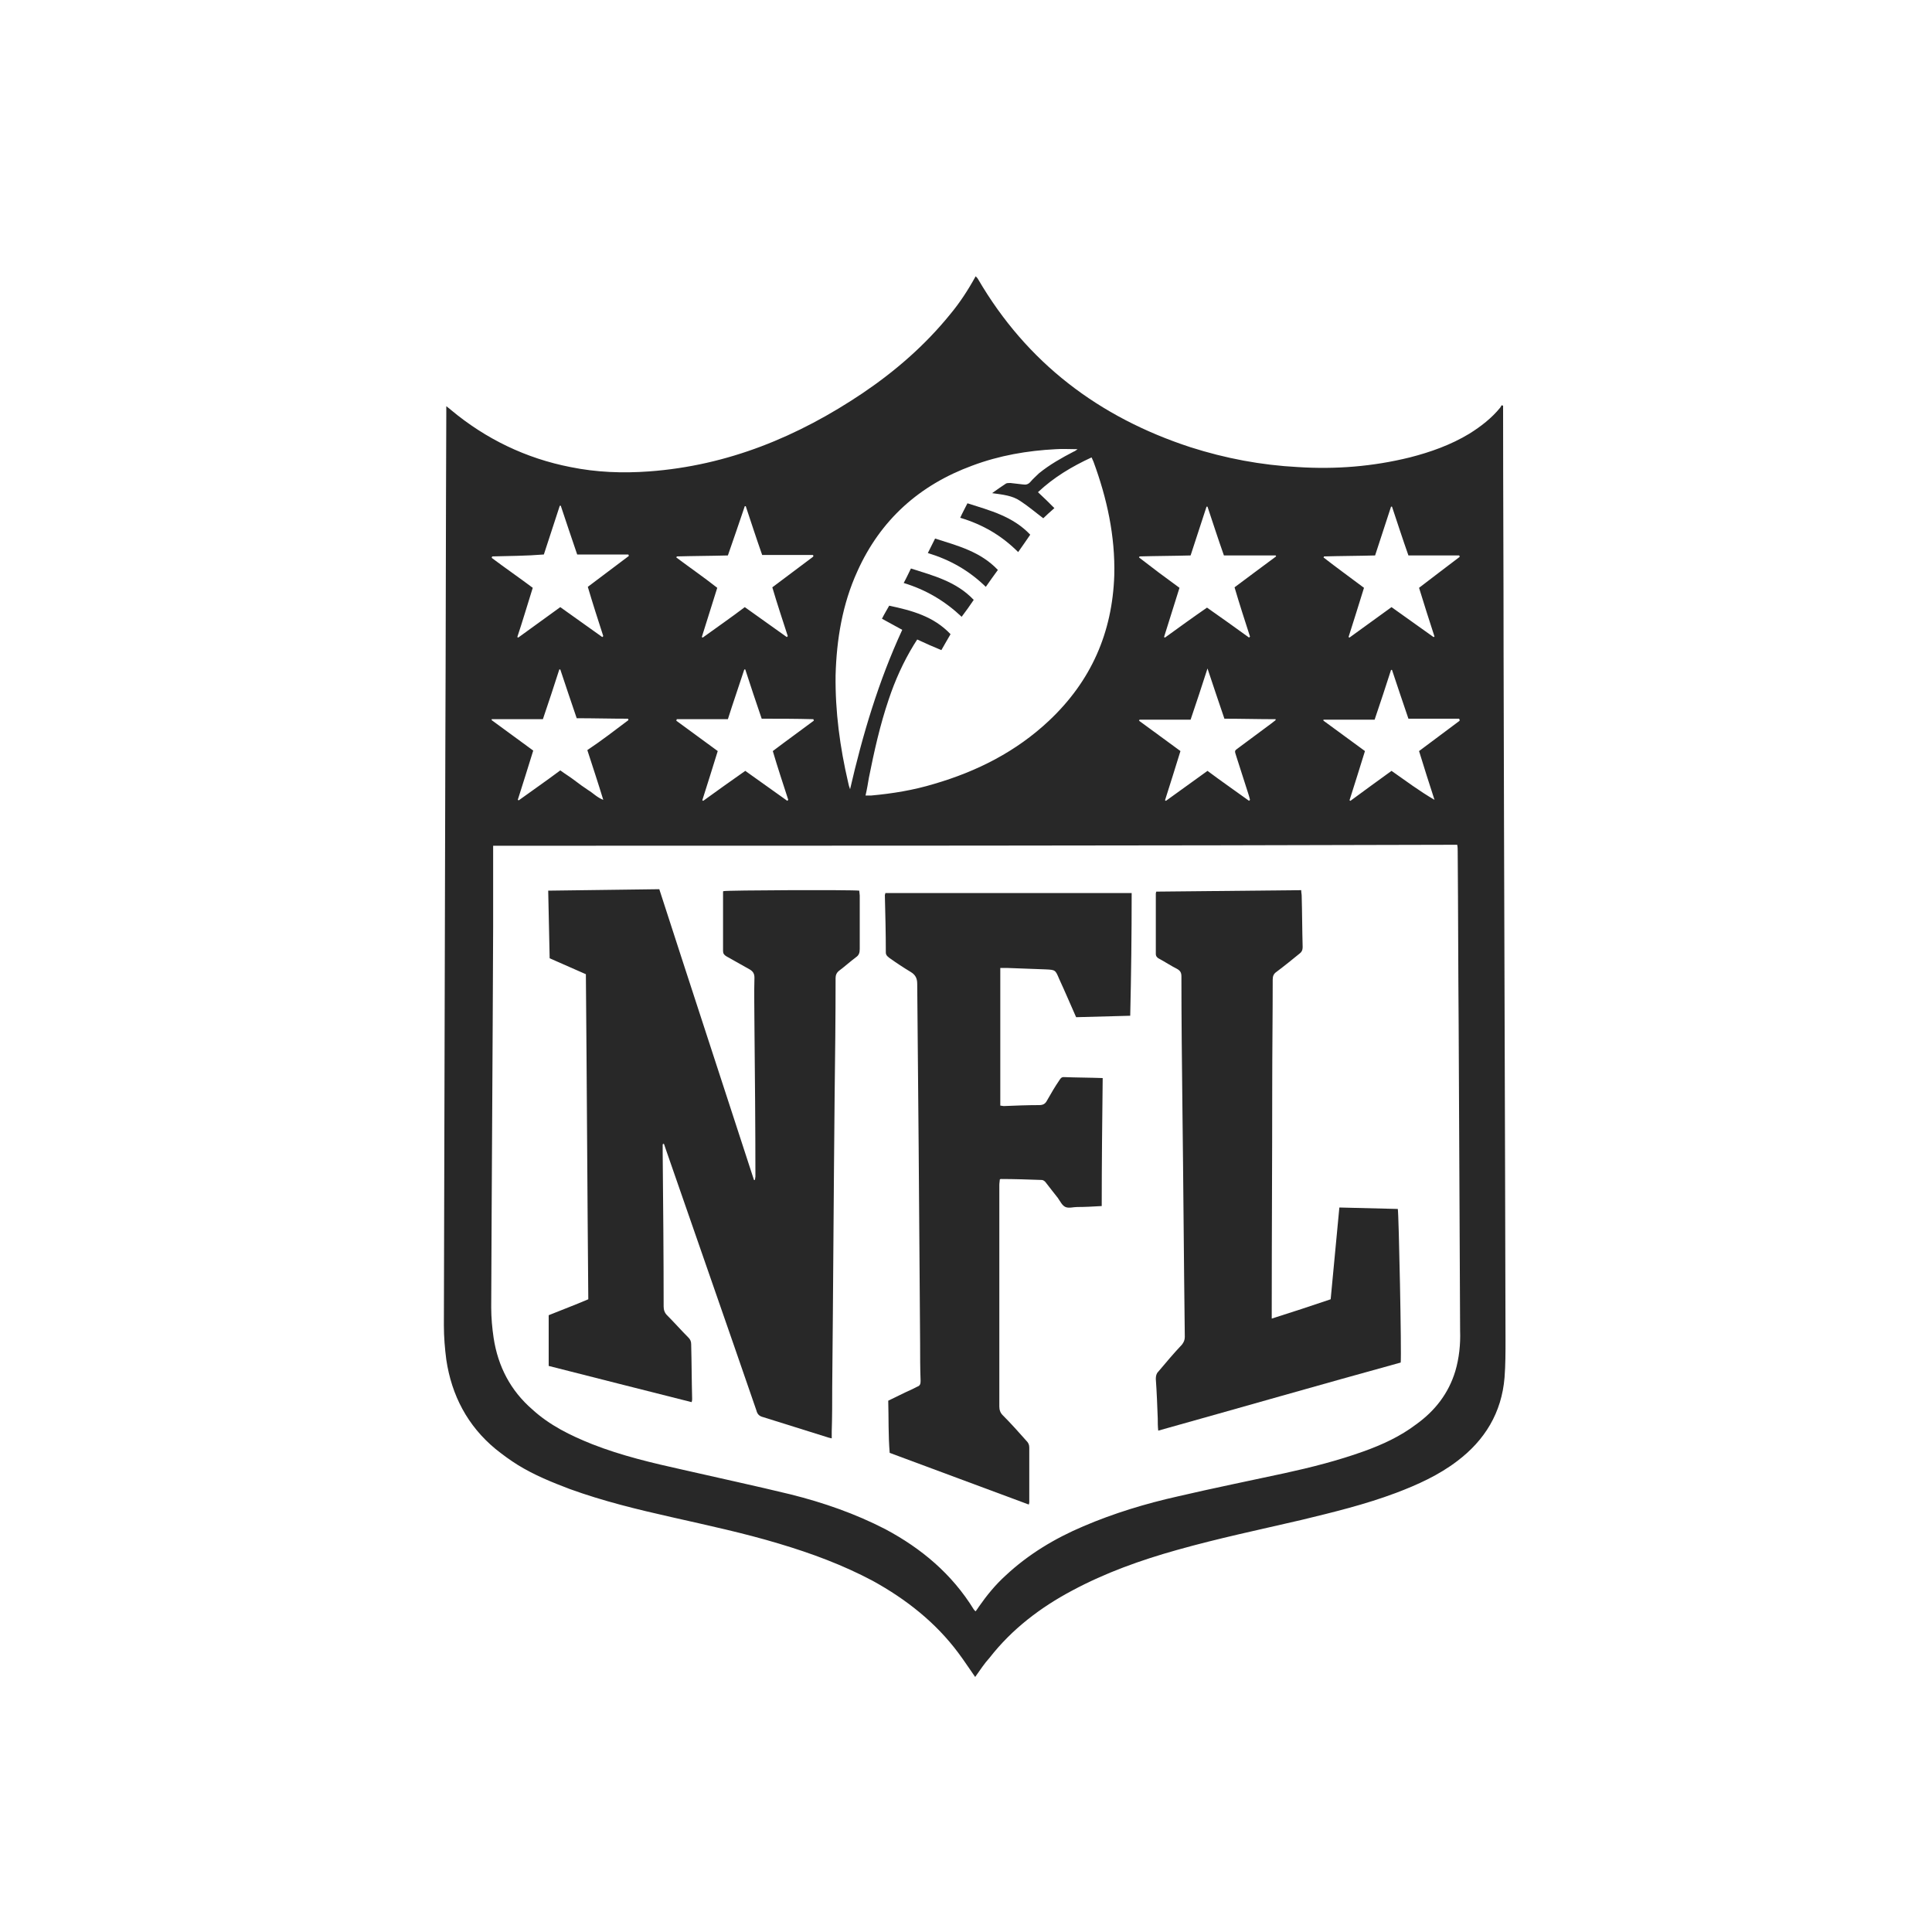
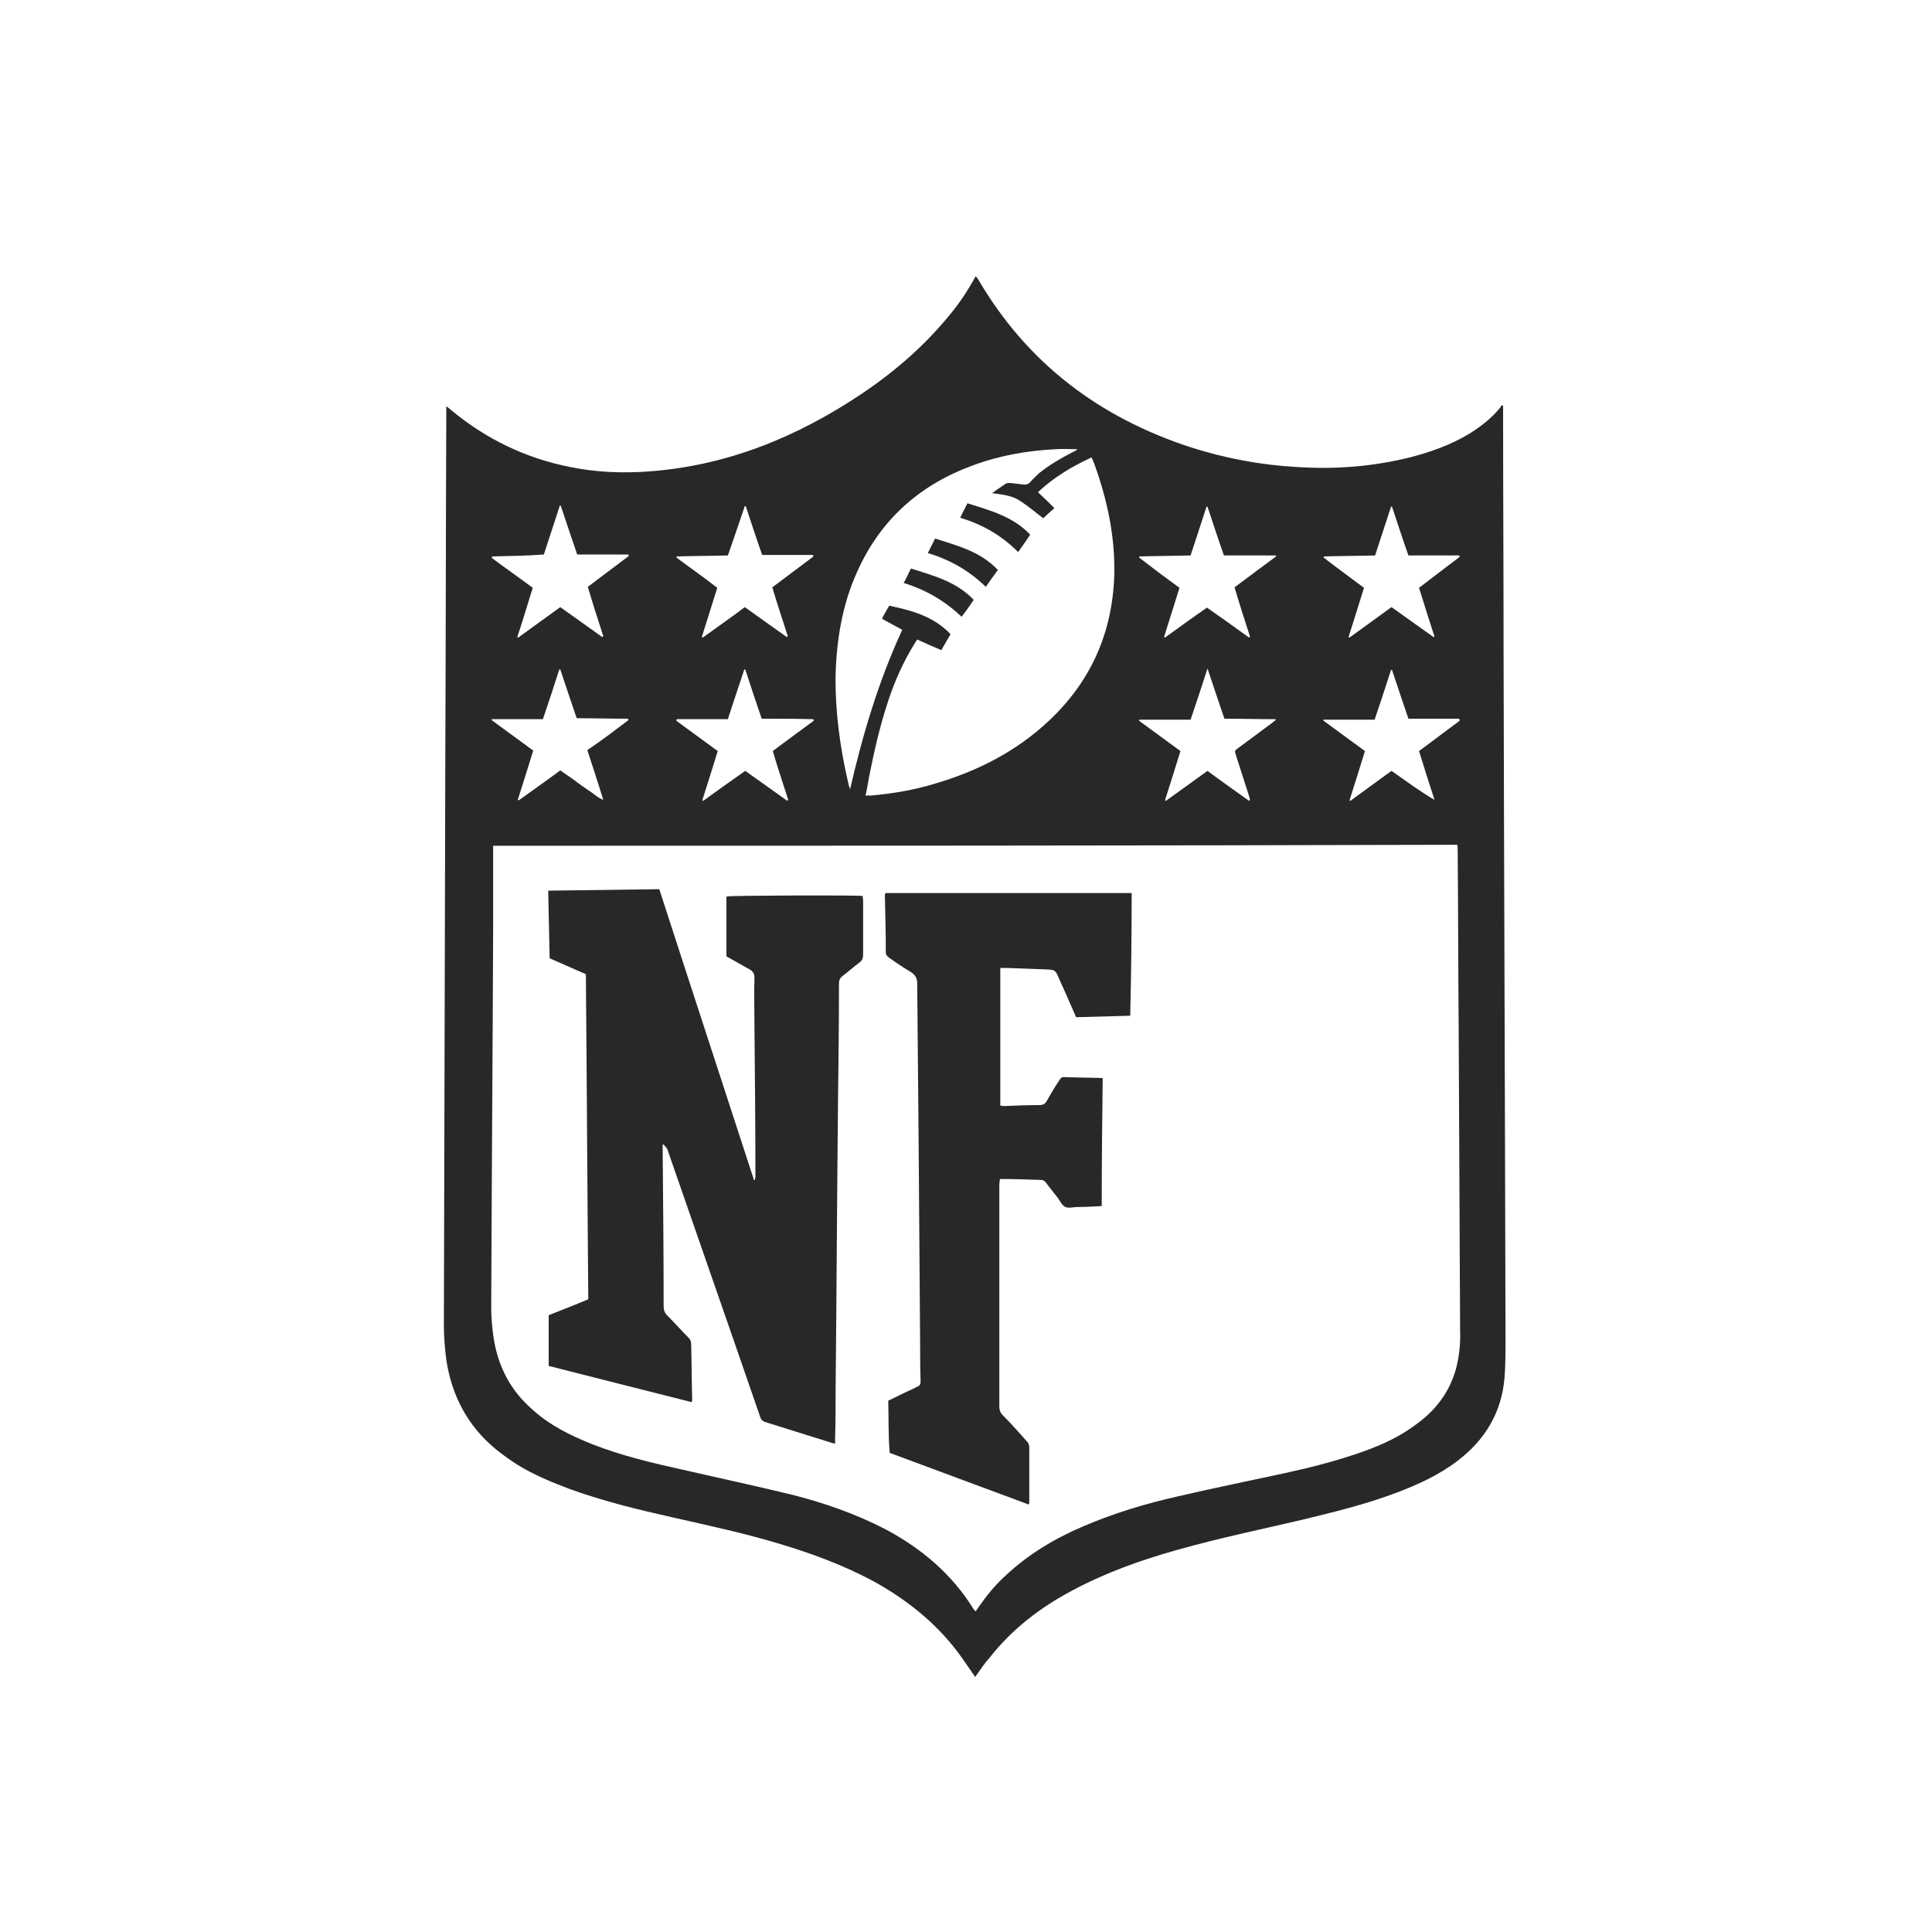
<svg xmlns="http://www.w3.org/2000/svg" version="1.1" id="Layer_1" x="0px" y="0px" viewBox="0 0 400 400" style="enable-background:new 0 0 400 400;" xml:space="preserve">
  <style type="text/css">
	.st0{display:none;fill:#FFFFFF;}
	.st1{fill:#282828;}
</style>
  <g>
    <path class="st0" d="M69.9,28c88.1,0,176.2,0,264.2,0c0,116,0,232,0,348c-88.1,0-176.2,0-264.2,0C69.9,260,69.9,144,69.9,28z    M201.9,361.4c1.1-1.5,2.1-3.1,3.3-4.5c5.1-6.5,11.6-11.4,18.8-15.3c7.6-4,15.6-6.9,23.8-9.2c9.3-2.7,18.8-4.6,28.2-6.9   c7.3-1.7,14.5-3.5,21.6-6.1c4.9-1.8,9.7-4,13.9-7.2c6.3-4.8,10.1-11,10.8-19c0.2-2.8,0.2-5.7,0.2-8.6   c-0.1-52.2-0.3-104.4-0.4-156.6c-0.1-18.1-0.1-36.3-0.1-54.4c0-0.5,0-0.9,0-1.4c-0.1,0-0.2-0.1-0.3-0.1c-0.1,0.2-0.2,0.4-0.3,0.6   c-2,2.4-4.4,4.3-7,5.9c-4.2,2.5-8.8,4.2-13.6,5.4c-8.4,2.1-16.8,2.7-25.4,2.2c-8.3-0.5-16.4-1.9-24.3-4.5   c-20.8-6.8-37.2-19.1-48.3-38.2c-0.1-0.2-0.3-0.4-0.5-0.6c-1.7,3.1-3.6,6-5.8,8.6c-5.7,7-12.4,12.9-19.8,17.9   c-14.7,9.9-30.6,16.5-48.5,17.8c-6,0.5-12,0.1-17.9-1C99.9,84.3,90.9,80,83,73.4c-0.3-0.2-0.6-0.5-1.1-0.9c0,0.7,0,1.2,0,1.6   c-0.1,25.6-0.1,51.3-0.2,76.9c-0.1,43.5-0.2,86.9-0.3,130.4c0,2.6,0.2,5.2,0.5,7.8c1.2,8.2,4.8,15,11.2,20.3c1.6,1.3,3.3,2.5,5,3.6   c3.7,2.3,7.7,4,11.8,5.5c7.5,2.7,15.3,4.5,23,6.4c8.2,1.9,16.4,3.7,24.4,6.1c7.4,2.2,14.5,4.8,21.3,8.5c7.6,4.1,14.3,9.4,19.5,16.3   C199.4,357.6,200.6,359.5,201.9,361.4z" />
    <path class="st1" d="M201.9,347.2c-1.2-1.7-2.3-3.4-3.5-5c-4.7-6.3-10.8-11.1-17.7-14.9c-6.2-3.3-12.7-5.7-19.4-7.7   c-7.3-2.2-14.8-3.8-22.3-5.5c-7.1-1.6-14.1-3.3-21-5.8c-3.7-1.4-7.4-2.9-10.8-5c-1.6-1-3.1-2.1-4.6-3.3   c-5.8-4.8-9.1-11.1-10.2-18.5c-0.3-2.3-0.5-4.7-0.5-7.1c0.1-39.6,0.2-79.2,0.3-118.8c0.1-23.3,0.1-46.7,0.2-70c0-0.4,0-0.8,0-1.5   c0.5,0.4,0.8,0.6,1,0.8c7.2,6,15.5,10,24.7,11.8c5.4,1.1,10.8,1.3,16.3,0.9c16.3-1.2,30.8-7.2,44.2-16.2   c6.8-4.6,12.9-9.9,18.1-16.3c2-2.4,3.7-5,5.3-7.9c0.2,0.2,0.4,0.4,0.5,0.6c10.1,17.3,25,28.6,44,34.8c7.2,2.3,14.6,3.7,22.2,4.1   c7.8,0.5,15.5-0.1,23.2-2c4.3-1.1,8.5-2.6,12.3-4.9c2.4-1.5,4.6-3.2,6.4-5.4c0.1-0.2,0.2-0.3,0.3-0.5c0.1,0,0.2,0.1,0.3,0.1   c0,0.4,0,0.8,0,1.2c0,16.5,0.1,33.1,0.1,49.6c0.1,47.5,0.3,95.1,0.4,142.6c0,2.6,0,5.2-0.2,7.8c-0.6,7.3-4.1,13-9.8,17.3   c-3.8,2.9-8.2,4.9-12.7,6.6c-6.4,2.4-13,4-19.6,5.6c-8.6,2-17.2,3.8-25.7,6.2c-7.5,2.1-14.8,4.7-21.7,8.4   c-6.6,3.5-12.5,8-17.1,13.9C203.8,344.4,202.9,345.8,201.9,347.2z M102.1,175.1c0,0.5,0,0.9,0,1.2c0,5.2,0,10.4,0,15.6   c-0.1,26.3-0.3,52.5-0.4,78.8c0,2.1,0.2,4.3,0.5,6.3c0.9,5.9,3.5,10.9,8,14.8c3.6,3.3,7.9,5.4,12.4,7.2c6.1,2.4,12.5,3.9,18.8,5.3   c7.4,1.7,14.9,3.3,22.3,5.1c6.8,1.7,13.4,4,19.6,7.2c7.5,4,13.8,9.3,18.3,16.6c0.1,0.1,0.2,0.3,0.4,0.4c0.3-0.4,0.5-0.7,0.7-1   c1.6-2.3,3.4-4.5,5.5-6.4c4.7-4.4,10.2-7.7,16.1-10.2c6.3-2.7,12.9-4.7,19.6-6.2c7.3-1.7,14.7-3.2,22.1-4.8   c5.5-1.2,11-2.6,16.3-4.5c3.9-1.4,7.6-3.1,10.9-5.6c3.9-2.8,6.7-6.4,8.1-11c0.8-2.7,1.1-5.6,1-8.4c-0.1-21.1-0.2-42.1-0.3-63.2   c-0.1-12-0.1-24-0.2-36c0-0.5,0-0.9-0.1-1.4C235,175.1,168.7,175.1,102.1,175.1z M189.9,132.4c-0.3,0.5-0.5,0.8-0.7,1.1   c-2.2,3.6-3.9,7.4-5.2,11.3c-1.8,5.3-3,10.7-4.1,16.2c-0.2,1.2-0.4,2.4-0.7,3.7c0.5,0,0.8,0,1.2,0c4.4-0.4,8.7-1.1,13-2.4   c8.9-2.6,17-6.7,23.8-13.1c8.7-8.2,13.1-18.2,13.5-30.1c0.2-8.1-1.5-15.9-4.3-23.5c-0.1-0.3-0.3-0.6-0.4-0.9   c-4.1,1.9-7.8,4.1-11.1,7.2c1.2,1.1,2.3,2.2,3.4,3.3c-0.9,0.8-1.7,1.5-2.3,2.1c-1.6-1.2-3.1-2.5-4.8-3.6c-1.6-1.1-3.6-1.3-5.8-1.6   c1.1-0.8,2-1.4,2.9-2c0.2-0.1,0.6-0.1,0.9-0.1c0.9,0.1,1.8,0.2,2.6,0.3c0.6,0.1,1.1,0,1.6-0.6c0.5-0.6,1.1-1.1,1.7-1.7   c2.2-1.8,4.7-3.2,7.2-4.5c0.3-0.1,0.5-0.3,0.8-0.5c-1.6,0-3.1-0.1-4.5,0c-5.9,0.3-11.7,1.3-17.3,3.4c-10.9,4-19,11.2-23.8,21.9   c-3.1,6.8-4.3,14.1-4.5,21.5c-0.1,7.5,0.9,14.9,2.6,22.2c0.1,0.5,0.2,0.9,0.4,1.4c2.6-11.3,5.9-22.4,10.8-33   c-1.4-0.8-2.8-1.5-4.2-2.3c0.5-1,1-1.8,1.5-2.7c4.7,1,9.2,2.2,12.7,5.9c-0.6,1-1.2,2.1-1.9,3.3   C193.2,133.9,191.6,133.2,189.9,132.4z M244.2,121.7c-1.1,3.4-2.1,6.8-3.2,10.2c0.1,0,0.1,0.1,0.2,0.1c2.9-2.1,5.8-4.2,8.7-6.2   c3,2.1,5.8,4.1,8.7,6.2c0.1-0.1,0.1-0.1,0.2-0.2c-1.1-3.4-2.2-6.8-3.2-10.2c2.9-2.2,5.8-4.3,8.6-6.4c0-0.1-0.1-0.2-0.1-0.2   c-3.5,0-7.1,0-10.7,0c-1.2-3.4-2.3-6.8-3.4-10.1c-0.1,0-0.1,0-0.2,0c-1.1,3.4-2.2,6.7-3.3,10.1c-3.6,0.1-7.1,0.1-10.6,0.2   c0,0.1,0,0.2-0.1,0.2C238.5,117.5,241.3,119.6,244.2,121.7z M101.9,115.2c0,0.1-0.1,0.2-0.1,0.3c2.8,2.1,5.7,4.1,8.5,6.2   c-1.1,3.5-2.1,6.9-3.2,10.2c0.1,0,0.1,0.1,0.2,0.1c2.9-2.1,5.8-4.2,8.7-6.3c2.9,2.1,5.8,4.1,8.7,6.2c0.1-0.1,0.1-0.1,0.2-0.2   c-1.1-3.4-2.2-6.8-3.2-10.2c2.9-2.2,5.7-4.3,8.5-6.4c0-0.1-0.1-0.2-0.1-0.3c-3.5,0-7.1,0-10.6,0c-1.2-3.5-2.3-6.8-3.4-10.1   c-0.1,0-0.1,0-0.2,0c-1.1,3.4-2.2,6.7-3.3,10.1C108.9,115.1,105.4,115.1,101.9,115.2z M282.4,121.7c-1.1,3.5-2.1,6.8-3.2,10.2   c0.1,0,0.1,0.1,0.2,0.1c2.9-2.1,5.8-4.2,8.7-6.3c2.9,2.1,5.8,4.1,8.7,6.2c0.1,0,0.1-0.1,0.2-0.1c-1.1-3.4-2.2-6.8-3.2-10.1   c2.9-2.2,5.6-4.3,8.4-6.4c0,0,0-0.1,0-0.1c0,0,0-0.1-0.1-0.2c-3.5,0-7,0-10.5,0c-1.2-3.4-2.3-6.8-3.4-10.1c-0.1,0-0.1,0-0.2,0   c-1.1,3.4-2.2,6.7-3.3,10.1c-3.6,0.1-7.1,0.1-10.6,0.2c0,0.1,0,0.2-0.1,0.2C276.7,117.5,279.6,119.6,282.4,121.7z M150.7,115   c-3.6,0.1-7.1,0.1-10.6,0.2c0,0.1,0,0.2-0.1,0.2c2.8,2.1,5.7,4.1,8.5,6.3c-1.1,3.4-2.1,6.8-3.2,10.2c0.1,0,0.1,0.1,0.2,0.1   c2.9-2.1,5.8-4.1,8.7-6.3c2.9,2.1,5.8,4.1,8.7,6.2c0.1-0.1,0.1-0.1,0.2-0.2c-1.1-3.4-2.2-6.7-3.2-10.1c2.8-2.1,5.6-4.2,8.4-6.3   c0,0,0-0.1,0.1-0.1c0,0,0-0.1,0-0.1c0,0,0-0.1-0.1-0.2c-3.5,0-7,0-10.5,0c-1.2-3.4-2.3-6.8-3.4-10.1c-0.1,0-0.1,0-0.2,0   C153,108.3,151.9,111.6,150.7,115z M258.6,165.8c0.1-0.1,0.1-0.1,0.2-0.2c-0.1-0.4-0.2-0.8-0.3-1.1c-0.8-2.6-1.7-5.2-2.5-7.8   c-0.5-1.5-0.4-1.2,0.6-2c2.2-1.6,4.4-3.3,6.6-4.9c0.3-0.2,0.6-0.5,0.9-0.7c0-0.1,0-0.2,0-0.2c-3.5,0-7.1-0.1-10.6-0.1   c-1.2-3.5-2.3-6.8-3.5-10.4c-1.2,3.7-2.3,7.1-3.5,10.6c-3.6,0-7.1,0-10.6,0c0,0.1,0,0.2-0.1,0.2c2.9,2.1,5.7,4.2,8.6,6.3   c-1.1,3.5-2.1,6.8-3.2,10.2c0.1,0,0.1,0.1,0.2,0.1c2.9-2.1,5.7-4.1,8.6-6.2C252.8,161.7,255.7,163.7,258.6,165.8z M157.7,148.8   c-1.2-3.5-2.3-6.8-3.4-10.2c-0.1,0-0.1,0-0.2,0c-1.1,3.4-2.3,6.8-3.4,10.3c-3.6,0-7.1,0-10.6,0c0,0.1,0,0.2-0.1,0.3   c2.9,2.1,5.7,4.2,8.6,6.3c-1.1,3.5-2.1,6.8-3.2,10.2c0.1,0,0.1,0.1,0.2,0.1c2.9-2.1,5.7-4.1,8.7-6.2c2.9,2.1,5.8,4.1,8.7,6.2   c0.1-0.1,0.1-0.1,0.2-0.2c-1.1-3.4-2.2-6.7-3.2-10.1c2.9-2.2,5.7-4.2,8.5-6.3c0-0.1-0.1-0.2-0.1-0.3   C164.8,148.8,161.3,148.8,157.7,148.8z M130.1,149.1c0-0.1,0-0.2-0.1-0.3c-3.5,0-7.1-0.1-10.6-0.1c-1.2-3.5-2.3-6.8-3.4-10.1   c-0.1,0-0.1,0-0.2,0c-1.1,3.4-2.2,6.8-3.4,10.3c-3.6,0-7.1,0-10.6,0c0,0.1,0,0.2,0,0.2c2.9,2.1,5.7,4.2,8.6,6.3   c-1.1,3.5-2.1,6.8-3.2,10.2c0.1,0,0.1,0.1,0.2,0.1c2.9-2.1,5.8-4.1,8.6-6.2c1.1,0.8,2.1,1.4,3,2.1c0.9,0.7,1.9,1.4,2.8,2   c1,0.6,1.8,1.5,3.1,2c-1.1-3.6-2.2-6.9-3.3-10.3C124.6,153.3,127.3,151.2,130.1,149.1z M288.1,159.6c3,2.1,5.8,4.2,8.9,6   c-1.1-3.4-2.2-6.8-3.2-10.1c2.8-2.1,5.6-4.2,8.3-6.2c0,0,0.1-0.1,0.1-0.1c0,0,0-0.1,0-0.1c0,0,0-0.1-0.1-0.3c-3.4,0-7,0-10.5,0   c-1.2-3.5-2.3-6.8-3.4-10.1c-0.1,0-0.1,0-0.2,0c-1.1,3.4-2.2,6.8-3.4,10.3c-3.6,0-7.1,0-10.6,0c0,0.1,0,0.2,0,0.2   c2.9,2.1,5.7,4.2,8.6,6.3c-1.1,3.5-2.1,6.8-3.2,10.2c0.1,0,0.1,0.1,0.2,0.1C282.3,163.8,285.2,161.7,288.1,159.6z" />
    <path class="st0" d="M92.4,172.4c73.1,0,145.9,0,219,0c0,0.5,0.1,1,0.1,1.5c0.1,13.2,0.1,26.3,0.2,39.5c0.1,23.1,0.2,46.2,0.3,69.3   c0,3.1-0.2,6.2-1.1,9.3c-1.6,5.1-4.7,9-8.9,12.1c-3.7,2.7-7.7,4.6-11.9,6.1c-5.8,2.1-11.9,3.6-17.9,5c-8.1,1.8-16.2,3.5-24.2,5.3   c-7.3,1.7-14.5,3.8-21.5,6.8c-6.5,2.8-12.5,6.3-17.6,11.2c-2.2,2.1-4.2,4.5-6,7c-0.2,0.3-0.5,0.6-0.8,1.1c-0.2-0.2-0.3-0.3-0.4-0.5   c-4.9-8-11.9-13.9-20.1-18.2c-6.8-3.6-14-6.1-21.5-7.9c-8.1-2-16.3-3.8-24.4-5.6c-7-1.6-14-3.2-20.7-5.8c-5-1.9-9.6-4.3-13.6-7.9   c-4.9-4.4-7.8-9.9-8.8-16.3c-0.4-2.3-0.5-4.6-0.5-7c0.1-28.8,0.3-57.7,0.5-86.5c0-5.7,0-11.4,0.1-17.2   C92.4,173.4,92.4,173,92.4,172.4z M130.9,240.3c0.1,0,0.2,0,0.3-0.1c0.2,0.5,0.4,1,0.6,1.6c6.9,19.7,13.7,39.5,20.6,59.2   c0.3,0.8,0.7,1.3,1.6,1.5c4.8,1.5,9.6,3,14.4,4.5c0.4,0.1,0.7,0.2,1.3,0.3c0-0.6,0-1.1,0-1.6c0-3.3,0-6.7,0.1-10   c0.2-22.1,0.3-44.1,0.5-66.2c0.1-9,0.1-18,0.2-26.9c0-0.7,0.2-1.2,0.8-1.7c1.3-1,2.5-2.1,3.8-3c0.7-0.5,0.9-1,0.9-1.9   c0-4.1,0-8.1,0-12.2c0-0.4,0-0.8-0.1-1.1c-1.6-0.3-30-0.2-30.9,0.1c0,0.1-0.1,0.2-0.1,0.3c0,4.4,0,8.9,0,13.3   c0,0.6,0.3,0.9,0.8,1.2c1.8,1,3.5,2.1,5.3,3c0.8,0.4,1.1,0.9,1.1,1.9c0,3.7,0,7.3,0,11c0.1,11.4,0.1,22.8,0.2,34.2   c0,0.3-0.1,0.5-0.1,0.8c-0.1,0-0.1,0-0.2,0c-7.2-22-14.3-44-21.5-66.1c-8.5,0.1-16.8,0.2-25.3,0.3c0.1,5.2,0.2,10.3,0.3,15.4   c2.7,1.2,5.4,2.4,8.2,3.6c0.2,24.7,0.4,49.3,0.5,73.9c-3.1,1.2-6.1,2.4-9,3.6c0,3.9,0,7.7,0,11.6c10.8,2.7,21.7,5.5,32.5,8.2   c0-0.4,0.1-0.6,0.1-0.8c-0.1-4.1-0.2-8.3-0.2-12.4c0-0.6-0.3-1.1-0.7-1.5c-1.6-1.7-3.2-3.4-4.9-5c-0.6-0.6-0.8-1.1-0.8-2   c-0.1-11.7-0.2-23.4-0.2-35.1C130.9,241.4,130.9,240.9,130.9,240.3z M207.6,200.2c0.6,0,1,0,1.5,0c2.9,0.1,5.9,0.2,8.8,0.3   c2.2,0.1,2.2,0.1,3.1,2.2c1.2,2.9,2.5,5.7,3.8,8.7c4.1-0.1,8.2-0.2,12.3-0.3c0.2-9.4,0.3-18.7,0.3-27.9c-18.8,0-37.4,0-56,0   c-0.1,0.2-0.1,0.3-0.1,0.4c0.1,4.4,0.2,8.7,0.2,13.1c0,0.6,0.3,0.9,0.8,1.2c1.6,1,3.2,2.2,4.9,3.2c1.1,0.6,1.5,1.4,1.5,2.7   c0.1,12.4,0.2,24.7,0.3,37.1c0.1,14.8,0.2,29.7,0.4,44.5c0,2.9,0.1,5.7,0.1,8.6c0,0.7-0.1,1.1-0.8,1.3c-0.5,0.2-0.9,0.4-1.3,0.6   c-1.7,0.8-3.5,1.7-5.3,2.6c0.1,4,0,7.9,0.3,11.9c10.6,3.9,21.1,7.8,31.6,11.7c0.1-0.3,0.1-0.4,0.1-0.6c0-4.1,0-8.3,0-12.4   c0-0.7-0.3-1.1-0.7-1.5c-1.8-1.9-3.6-3.9-5.4-5.8c-0.6-0.6-0.8-1.2-0.8-2c0-16.8,0-33.6,0-50.3c0-0.4,0-0.9,0.1-1.2   c0.1-0.1,0.2-0.1,0.2-0.1c3.1,0.1,6.2,0.1,9.4,0.2c0.3,0,0.7,0.3,0.9,0.6c1,1.2,1.9,2.4,2.8,3.5c0.6,0.7,1.1,1.7,1.8,2   c0.7,0.3,1.7,0.1,2.6,0.1c1.8-0.1,3.6-0.2,5.6-0.2c0.1-9.7,0.2-19.3,0.2-29.1c-3.1-0.1-6-0.1-8.9-0.2c-0.6,0-0.7,0.4-1,0.8   c-0.9,1.5-1.9,3-2.7,4.5c-0.4,0.8-1,1.1-1.9,1.1c-2.7,0-5.4,0.1-8.1,0.2c-0.2,0-0.5-0.1-0.7-0.1   C207.6,221.1,207.6,210.7,207.6,200.2z M243.5,305.4c18.4-5.2,36.7-10.4,55-15.6c0.2-1.9-0.4-34-0.7-34.9   c-4.4-0.1-8.7-0.2-13.2-0.3c-0.7,7.1-1.3,14-1.9,20.8c-4.5,1.5-8.8,2.9-13.4,4.4c0-0.9,0-1.5,0-2.2c0-16.8,0.1-33.6,0.1-50.3   c0-8.1,0.1-16.3,0.1-24.4c0-0.8,0.3-1.3,0.9-1.8c1.8-1.4,3.5-2.8,5.3-4.2c0.5-0.4,0.7-0.8,0.7-1.4c-0.1-3.9-0.2-7.7-0.2-11.6   c0-0.4-0.1-0.8-0.1-1.3c-11.1,0.1-22.1,0.2-33,0.3c-0.1,0.2-0.1,0.3-0.1,0.4c0,4.6,0,9.2,0,13.7c0,0.6,0.3,0.9,0.7,1.1   c1.3,0.8,2.7,1.6,4,2.3c0.8,0.4,1,0.9,1,1.8c0.1,9.7,0.2,19.4,0.3,29.1c0.2,17.6,0.3,35.2,0.5,52.8c0,0.7-0.2,1.3-0.6,1.8   c-1.8,2.1-3.5,4.2-5.4,6.2c-0.4,0.5-0.6,1-0.6,1.7c0.2,3,0.3,6,0.4,9C243.4,303.5,243.5,304.4,243.5,305.4z" />
-     <path class="st0" d="M188.7,125.6c1.9,0.8,3.6,1.6,5.5,2.4c0.7-1.3,1.4-2.5,2.1-3.7c-3.8-4-8.8-5.3-13.9-6.5c-0.5,1-1.1,1.9-1.6,3   c1.6,0.9,3.1,1.7,4.6,2.5c-5.3,11.7-9,23.8-11.8,36.3c-0.1-0.5-0.3-1-0.4-1.5c-1.9-8-3-16.1-2.8-24.3c0.2-8.2,1.5-16.1,4.9-23.6   c5.3-11.8,14.2-19.6,26.2-24.1c6.1-2.3,12.5-3.4,19-3.7c1.6-0.1,3.2,0,5,0c-0.3,0.2-0.6,0.4-0.9,0.5c-2.8,1.4-5.5,2.9-7.9,4.9   c-0.7,0.6-1.4,1.1-1.9,1.8c-0.5,0.6-1,0.7-1.7,0.6c-1-0.1-1.9-0.3-2.9-0.3c-0.3,0-0.7,0-1,0.1c-1,0.6-1.9,1.3-3.2,2.2   c2.4,0.3,4.6,0.5,6.4,1.7c1.8,1.2,3.4,2.6,5.2,3.9c0.7-0.7,1.6-1.4,2.6-2.3c-1.3-1.2-2.4-2.3-3.8-3.6c3.6-3.4,7.7-5.8,12.2-7.9   c0.2,0.4,0.3,0.7,0.4,1c3,8.3,4.9,16.9,4.7,25.8c-0.4,13.1-5.3,24.1-14.8,33.1c-7.5,7-16.3,11.5-26.1,14.4   c-4.7,1.4-9.4,2.2-14.3,2.6c-0.4,0-0.8,0-1.3,0c0.3-1.4,0.5-2.7,0.7-4c1.2-6,2.5-12,4.5-17.8c1.5-4.3,3.4-8.5,5.7-12.4   C188.1,126.5,188.4,126.1,188.7,125.6z M198.5,97.9c5.1,1.5,9.4,4.1,13.2,7.7c1-1.4,1.9-2.6,2.8-3.9c-4-4.2-9.2-5.5-14.3-7.1   C199.6,95.7,199.1,96.7,198.5,97.9z M204.3,113.6c1-1.4,1.9-2.6,2.8-3.9c-4-4.2-9.2-5.5-14.3-7.1c-0.6,1.2-1.1,2.2-1.6,3.3   C196.2,107.4,200.5,109.9,204.3,113.6z M185.6,112.7c5.1,1.5,9.4,4.1,13.2,7.7c1-1.4,1.9-2.6,2.8-3.9c-4-4.2-9.1-5.5-14.3-7.1   C186.7,110.5,186.2,111.5,185.6,112.7z" />
    <path class="st0" d="M248.3,113.8c-3.2-2.3-6.3-4.6-9.4-6.9c0-0.1,0-0.2,0.1-0.3c3.8-0.1,7.7-0.1,11.7-0.2   c1.2-3.7,2.4-7.4,3.7-11.1c0.1,0,0.2,0,0.2,0c1.2,3.7,2.5,7.3,3.8,11.1c3.9,0,7.8,0,11.7,0c0,0.1,0.1,0.2,0.1,0.3   c-3.1,2.4-6.2,4.6-9.4,7.1c1.2,3.7,2.4,7.4,3.6,11.1c-0.1,0.1-0.1,0.1-0.2,0.2c-3.2-2.2-6.3-4.5-9.6-6.8c-3.2,2.3-6.3,4.6-9.5,6.9   c-0.1,0-0.1-0.1-0.2-0.1C246,121.3,247.2,117.6,248.3,113.8z" />
    <path class="st0" d="M92.1,106.7c3.8-0.1,7.6-0.1,11.6-0.2c1.2-3.7,2.4-7.4,3.7-11.1c0.1,0,0.2,0,0.2,0c1.2,3.7,2.5,7.3,3.8,11.1   c3.9,0,7.8,0,11.7,0c0,0.1,0.1,0.2,0.1,0.3c-3.1,2.3-6.2,4.6-9.4,7c1.2,3.7,2.4,7.4,3.6,11.1c-0.1,0.1-0.1,0.1-0.2,0.2   c-3.2-2.2-6.3-4.5-9.6-6.8c-3.2,2.3-6.4,4.6-9.5,6.9c-0.1,0-0.1-0.1-0.2-0.1c1.2-3.7,2.3-7.4,3.5-11.2c-3.1-2.3-6.3-4.6-9.4-6.9   C92.1,106.9,92.1,106.8,92.1,106.7z" />
    <path class="st0" d="M290.3,113.8c-3.2-2.3-6.3-4.6-9.4-6.9c0-0.1,0-0.2,0.1-0.3c3.8-0.1,7.7-0.1,11.7-0.2   c1.2-3.7,2.4-7.4,3.7-11.1c0.1,0,0.2,0,0.2,0c1.2,3.7,2.5,7.3,3.8,11.1c3.9,0,7.8,0,11.6,0c0.1,0.1,0.1,0.2,0.1,0.2   c0,0,0,0.1,0,0.1c-3,2.3-6.1,4.6-9.2,7c1.2,3.7,2.4,7.4,3.6,11.1c-0.1,0.1-0.1,0.1-0.2,0.2c-3.2-2.2-6.3-4.5-9.6-6.8   c-3.2,2.3-6.4,4.6-9.5,6.9c-0.1,0-0.1-0.1-0.2-0.1C288,121.4,289.1,117.6,290.3,113.8z" />
    <path class="st0" d="M145.7,106.5c1.2-3.8,2.4-7.4,3.7-11.1c0.1,0,0.2,0,0.2,0c1.2,3.7,2.5,7.3,3.8,11.1c3.9,0,7.8,0,11.6,0   c0.1,0.1,0.1,0.2,0.1,0.2c0,0,0,0.1,0,0.1c0,0,0,0.1-0.1,0.1c-3,2.3-6.1,4.5-9.2,6.9c1.2,3.7,2.4,7.4,3.6,11.1   c-0.1,0.1-0.1,0.1-0.2,0.2c-3.2-2.2-6.3-4.5-9.6-6.8c-3.2,2.3-6.4,4.6-9.5,6.9c-0.1,0-0.1-0.1-0.2-0.1c1.2-3.7,2.3-7.4,3.5-11.2   c-3.2-2.3-6.3-4.6-9.4-6.9c0-0.1,0-0.2,0.1-0.3C137.9,106.6,141.8,106.6,145.7,106.5z" />
    <path class="st0" d="M264.1,162.2c-3.2-2.2-6.3-4.5-9.6-6.8c-3.2,2.3-6.3,4.6-9.5,6.8c-0.1-0.1-0.1-0.1-0.2-0.2   c1.1-3.7,2.3-7.4,3.5-11.2c-3.1-2.3-6.3-4.6-9.4-6.9c0-0.1,0-0.2,0.1-0.3c3.8,0,7.7,0,11.6,0c1.3-3.9,2.5-7.6,3.9-11.6   c1.3,4,2.6,7.6,3.9,11.4c3.9,0,7.7,0.1,11.6,0.1c0,0.1,0,0.2,0.1,0.3c-0.3,0.3-0.6,0.5-1,0.8c-2.4,1.8-4.8,3.6-7.2,5.4   c-1.1,0.8-1.2,0.5-0.7,2.2c0.9,2.8,1.8,5.7,2.7,8.5c0.1,0.4,0.3,0.8,0.4,1.2C264.2,162.1,264.2,162.1,264.1,162.2z" />
    <path class="st0" d="M153.4,143.6c3.9,0,7.8,0,11.6,0c0,0.1,0.1,0.2,0.1,0.3c-3,2.3-6.2,4.6-9.3,7c1.2,3.7,2.4,7.4,3.6,11.1   c-0.1,0.1-0.1,0.1-0.2,0.2c-3.2-2.2-6.3-4.5-9.6-6.8c-3.2,2.3-6.3,4.6-9.5,6.8c-0.1-0.1-0.1-0.1-0.2-0.2c1.1-3.7,2.3-7.4,3.5-11.2   c-3.1-2.3-6.3-4.6-9.4-6.9c0-0.1,0-0.2,0.1-0.3c3.8,0,7.7,0,11.6,0c1.3-3.9,2.5-7.6,3.7-11.3c0.1,0,0.1,0,0.2,0   C150.9,136.1,152.1,139.8,153.4,143.6z" />
    <path class="st0" d="M123.1,144c-3,2.3-6.1,4.5-9.3,6.9c1.2,3.7,2.4,7.4,3.6,11.3c-1.4-0.6-2.3-1.5-3.4-2.2   c-1.1-0.7-2.1-1.5-3.1-2.2c-1.1-0.8-2.2-1.5-3.3-2.3c-3.2,2.3-6.3,4.6-9.5,6.8c-0.1,0-0.1-0.1-0.2-0.1c1.1-3.7,2.3-7.4,3.5-11.2   c-3.1-2.3-6.3-4.6-9.4-6.9c0-0.1,0-0.2,0-0.3c3.8,0,7.7,0,11.6,0c1.3-3.9,2.5-7.6,3.7-11.3c0.1,0,0.1,0,0.2,0   c1.2,3.7,2.5,7.3,3.8,11.1c3.9,0,7.7,0.1,11.6,0.1C123,143.8,123.1,143.9,123.1,144z" />
    <path class="st0" d="M296.5,155.4c-3.2,2.3-6.4,4.6-9.5,6.8c-0.1-0.1-0.1-0.1-0.2-0.2c1.1-3.7,2.3-7.4,3.5-11.2   c-3.1-2.3-6.3-4.6-9.4-6.9c0-0.1,0-0.2,0.1-0.3c3.8,0,7.7,0,11.6,0c1.3-3.9,2.5-7.6,3.7-11.3c0.1,0,0.1,0,0.2,0   c1.2,3.7,2.5,7.3,3.8,11.1c3.9,0,7.7,0,11.5,0c0.1,0.2,0.1,0.2,0.1,0.3c0,0,0,0.1,0,0.1c0,0,0,0.1-0.1,0.1c-3,2.2-6,4.5-9.1,6.8   c1.2,3.7,2.4,7.4,3.6,11.1C302.9,160,299.8,157.7,296.5,155.4z" />
-     <path class="st1" d="M137.2,236.9c0,0.5,0,1,0,1.6c0.1,10.7,0.2,21.3,0.2,32c0,0.7,0.2,1.3,0.7,1.8c1.5,1.5,2.9,3.1,4.4,4.6   c0.4,0.4,0.6,0.8,0.6,1.4c0.1,3.8,0.1,7.5,0.2,11.3c0,0.2,0,0.4-0.1,0.7c-9.9-2.5-19.8-5-29.6-7.5c0-3.5,0-7,0-10.5   c2.7-1.1,5.4-2.1,8.2-3.3c-0.2-22.4-0.3-44.9-0.5-67.3c-2.5-1.1-5-2.2-7.5-3.3c-0.1-4.7-0.2-9.3-0.3-14c7.7-0.1,15.3-0.2,23-0.3   c6.5,20.1,13.1,40.2,19.6,60.2c0.1,0,0.1,0,0.2,0c0-0.2,0.1-0.5,0.1-0.7c0-10.4-0.1-20.8-0.2-31.2c0-3.3-0.1-6.7,0-10   c0-0.8-0.3-1.3-1-1.7c-1.6-0.9-3.2-1.8-4.8-2.7c-0.5-0.3-0.7-0.6-0.7-1.1c0-4.1,0-8.1,0-12.2c0-0.1,0-0.2,0.1-0.2   c0.8-0.2,26.6-0.3,28.1-0.1c0,0.3,0.1,0.7,0.1,1c0,3.7,0,7.4,0,11.1c0,0.8-0.2,1.3-0.8,1.7c-1.2,0.9-2.3,1.9-3.5,2.8   c-0.5,0.4-0.7,0.9-0.7,1.5c0,8.2-0.1,16.4-0.2,24.5c-0.2,20.1-0.3,40.2-0.5,60.3c0,3,0,6.1-0.1,9.1c0,0.4,0,0.9,0,1.4   c-0.5-0.1-0.8-0.2-1.1-0.3c-4.4-1.4-8.7-2.7-13.1-4.1c-0.8-0.2-1.2-0.6-1.4-1.4c-6.2-18-12.5-36-18.7-53.9c-0.2-0.5-0.3-1-0.5-1.4   C137.4,236.9,137.3,236.9,137.2,236.9z" />
+     <path class="st1" d="M137.2,236.9c0,0.5,0,1,0,1.6c0.1,10.7,0.2,21.3,0.2,32c0,0.7,0.2,1.3,0.7,1.8c1.5,1.5,2.9,3.1,4.4,4.6   c0.4,0.4,0.6,0.8,0.6,1.4c0.1,3.8,0.1,7.5,0.2,11.3c0,0.2,0,0.4-0.1,0.7c-9.9-2.5-19.8-5-29.6-7.5c0-3.5,0-7,0-10.5   c2.7-1.1,5.4-2.1,8.2-3.3c-0.2-22.4-0.3-44.9-0.5-67.3c-2.5-1.1-5-2.2-7.5-3.3c-0.1-4.7-0.2-9.3-0.3-14c7.7-0.1,15.3-0.2,23-0.3   c6.5,20.1,13.1,40.2,19.6,60.2c0.1,0,0.1,0,0.2,0c0-0.2,0.1-0.5,0.1-0.7c0-10.4-0.1-20.8-0.2-31.2c0-3.3-0.1-6.7,0-10   c0-0.8-0.3-1.3-1-1.7c-1.6-0.9-3.2-1.8-4.8-2.7c0-4.1,0-8.1,0-12.2c0-0.1,0-0.2,0.1-0.2   c0.8-0.2,26.6-0.3,28.1-0.1c0,0.3,0.1,0.7,0.1,1c0,3.7,0,7.4,0,11.1c0,0.8-0.2,1.3-0.8,1.7c-1.2,0.9-2.3,1.9-3.5,2.8   c-0.5,0.4-0.7,0.9-0.7,1.5c0,8.2-0.1,16.4-0.2,24.5c-0.2,20.1-0.3,40.2-0.5,60.3c0,3,0,6.1-0.1,9.1c0,0.4,0,0.9,0,1.4   c-0.5-0.1-0.8-0.2-1.1-0.3c-4.4-1.4-8.7-2.7-13.1-4.1c-0.8-0.2-1.2-0.6-1.4-1.4c-6.2-18-12.5-36-18.7-53.9c-0.2-0.5-0.3-1-0.5-1.4   C137.4,236.9,137.3,236.9,137.2,236.9z" />
    <path class="st1" d="M207.1,200.4c0,9.6,0,19,0,28.5c0.2,0,0.5,0.1,0.7,0.1c2.4-0.1,4.9-0.2,7.3-0.2c0.8,0,1.3-0.2,1.7-1   c0.8-1.4,1.6-2.8,2.5-4.1c0.2-0.3,0.4-0.7,0.9-0.7c2.6,0.1,5.3,0.1,8.1,0.2c-0.1,8.9-0.2,17.6-0.2,26.5c-1.8,0.1-3.4,0.2-5.1,0.2   c-0.8,0-1.7,0.3-2.4,0c-0.7-0.3-1.1-1.2-1.6-1.9c-0.9-1.1-1.7-2.2-2.5-3.2c-0.2-0.3-0.6-0.5-0.8-0.5c-2.8-0.1-5.7-0.2-8.5-0.2   c0,0-0.1,0-0.2,0.1c0,0.3-0.1,0.7-0.1,1.1c0,15.3,0,30.6,0,45.9c0,0.7,0.2,1.3,0.7,1.8c1.7,1.7,3.3,3.5,4.9,5.3   c0.4,0.4,0.6,0.8,0.6,1.4c0,3.8,0,7.5,0,11.3c0,0.1,0,0.2-0.1,0.5c-9.6-3.6-19.2-7.1-28.8-10.7c-0.3-3.6-0.2-7.2-0.3-10.8   c1.7-0.8,3.2-1.6,4.8-2.3c0.4-0.2,0.8-0.4,1.2-0.6c0.6-0.2,0.7-0.6,0.7-1.2c-0.1-2.6-0.1-5.2-0.1-7.8c-0.1-13.5-0.2-27-0.3-40.6   c-0.1-11.3-0.2-22.5-0.3-33.8c0-1.2-0.4-1.9-1.4-2.5c-1.5-0.9-3-1.9-4.4-2.9c-0.4-0.3-0.7-0.6-0.7-1.1c0-4-0.1-7.9-0.2-11.9   c0-0.1,0.1-0.2,0.1-0.4c17,0,33.9,0,51,0c0,8.4-0.1,16.9-0.3,25.4c-3.8,0.1-7.5,0.2-11.2,0.3c-1.2-2.7-2.3-5.3-3.5-7.9   c-0.8-1.9-0.8-1.9-2.8-2c-2.7-0.1-5.4-0.2-8.1-0.3C208.1,200.4,207.7,200.4,207.1,200.4z" />
-     <path class="st1" d="M239.8,296.2c-0.1-0.9-0.1-1.7-0.1-2.5c-0.1-2.7-0.2-5.4-0.4-8.2c0-0.6,0.1-1.1,0.5-1.5   c1.6-1.9,3.2-3.8,4.9-5.6c0.4-0.5,0.6-1,0.6-1.6c-0.2-16-0.3-32.1-0.5-48.1c-0.1-8.8-0.2-17.6-0.2-26.5c0-0.8-0.2-1.2-0.9-1.6   c-1.2-0.6-2.4-1.4-3.7-2.1c-0.4-0.2-0.7-0.5-0.7-1c0-4.2,0-8.3,0-12.5c0-0.1,0-0.1,0.1-0.4c10-0.1,20-0.2,30-0.3   c0,0.5,0.1,0.8,0.1,1.2c0.1,3.5,0.1,7.1,0.2,10.6c0,0.6-0.2,1-0.6,1.3c-1.6,1.3-3.2,2.6-4.8,3.8c-0.6,0.4-0.8,0.9-0.8,1.6   c0,7.4-0.1,14.8-0.1,22.3c0,15.3-0.1,30.6-0.1,45.9c0,0.6,0,1.3,0,2c4.1-1.3,8.1-2.6,12.2-4c0.6-6.3,1.2-12.6,1.8-19   c4.1,0.1,8.1,0.2,12.1,0.3c0.2,0.8,0.8,30,0.6,31.8C273.3,286.7,256.6,291.5,239.8,296.2z" />
    <path class="st1" d="M198.8,107.2c0.5-1.1,1-2,1.5-3c4.7,1.5,9.4,2.7,13,6.5c-0.8,1.2-1.6,2.3-2.5,3.6   C207.4,110.9,203.5,108.6,198.8,107.2z" />
    <path class="st1" d="M204.1,121.5c-3.5-3.4-7.4-5.6-12-7c0.5-1,1-2,1.5-3c4.7,1.5,9.4,2.7,13,6.5   C205.8,119.1,205,120.2,204.1,121.5z" />
    <path class="st1" d="M187.1,120.7c0.6-1.1,1-2,1.5-3c4.7,1.5,9.4,2.7,13,6.5c-0.8,1.2-1.6,2.3-2.5,3.5   C195.6,124.4,191.7,122.1,187.1,120.7z" />
  </g>
</svg>